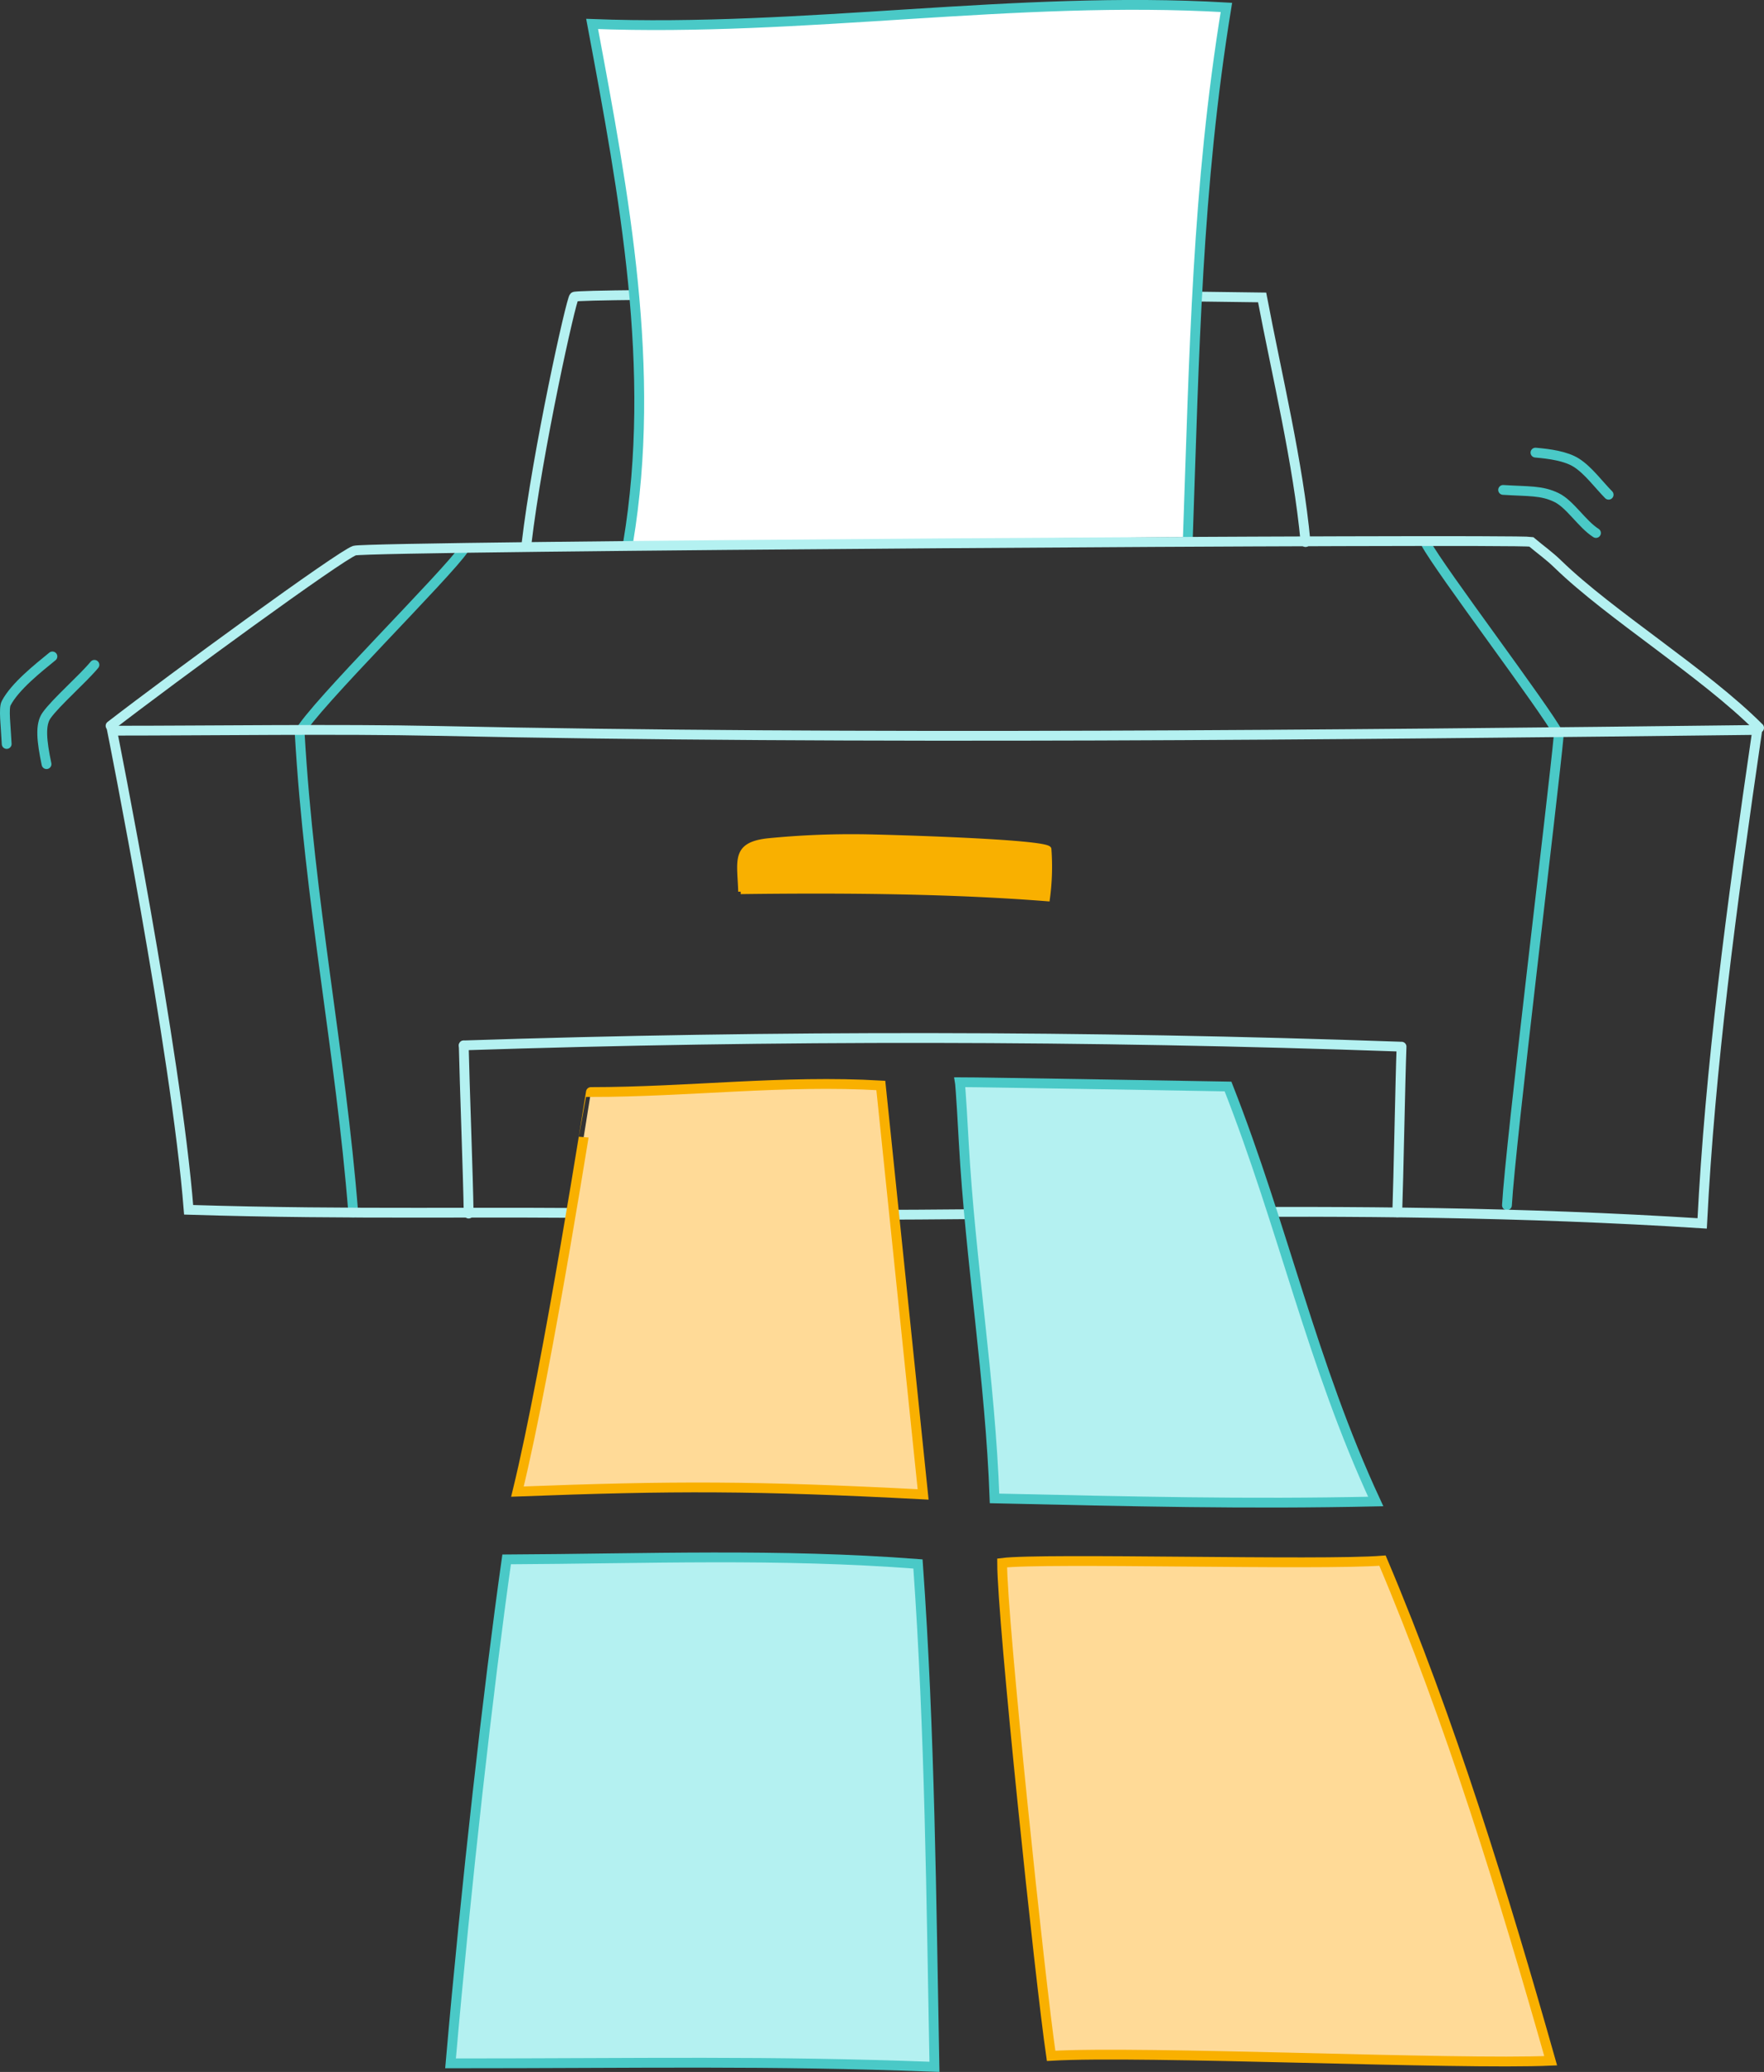
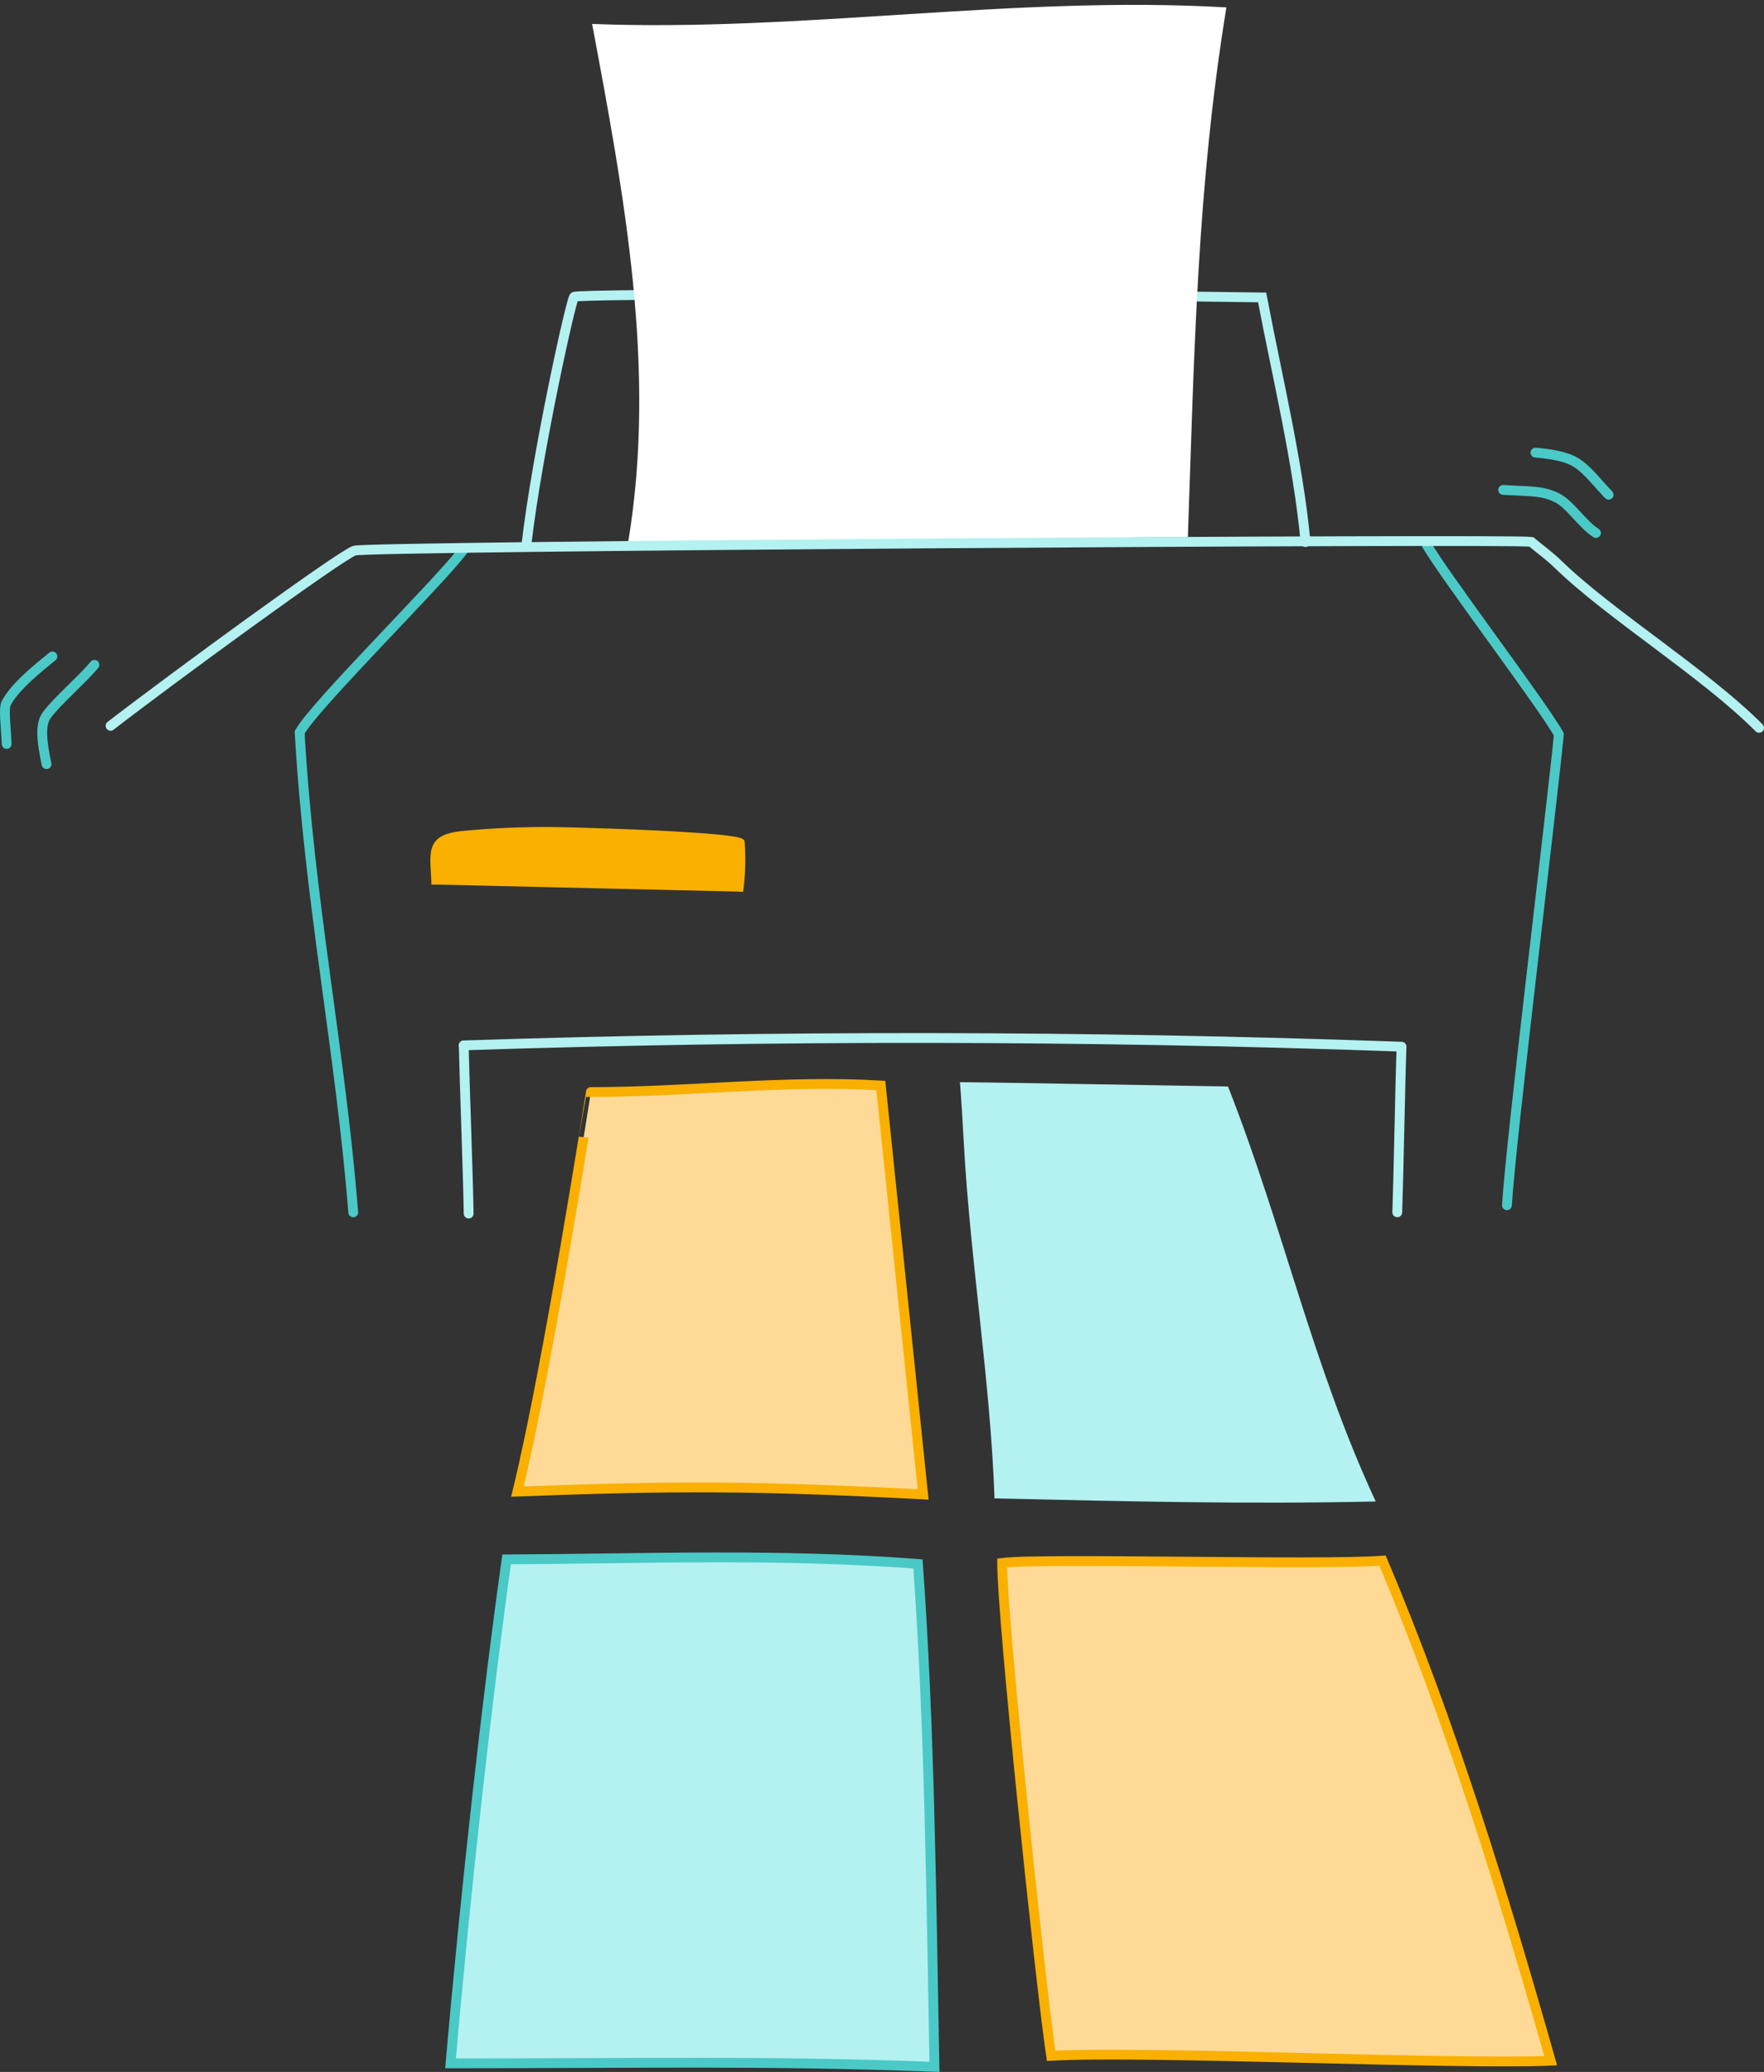
<svg xmlns="http://www.w3.org/2000/svg" viewBox="0 0 359.46 422.28">
  <rect x="0" y="0" width="359.46" height="422.28" fill="#333333" stroke="none" />
  <defs>
    <style>.cls-1,.cls-2,.cls-5,.cls-8{fill:none;stroke-linecap:round;stroke-width:2px;}.cls-1,.cls-8{stroke:#4ac9c7;}.cls-1,.cls-2,.cls-5,.cls-7{stroke-miterlimit:10;}.cls-2{stroke:#b4f1f1;}.cls-3{fill:#fff;}.cls-4{fill:#ffda97;}.cls-5,.cls-7{stroke:#f9b000;}.cls-6{fill:#b4f1f1;}.cls-7{fill:#f9b000;}.cls-8{stroke-linejoin:round;}</style>
  </defs>
  <title>Zeichenfläche 21</title>
  <g id="Ebene_9" data-name="Ebene 9">
    <path class="cls-1" d="M61.06,149.29c2.55-5.1,30.4-32.62,33.48-37.41" />
    <path class="cls-1" d="M61.06,149.29c2,34.79,8.33,65.05,10.92,97.8" />
    <path class="cls-1" d="M317.65,149.69c-1.17,12.67-9.86,83.24-10.57,95.95" />
    <path class="cls-1" d="M317.65,149.69c-2.84-5.37-24.27-33.62-27.12-39" />
    <path class="cls-2" d="M107.29,110.84C109.48,92.15,116.37,61,117,60.49c.88-.66,82.68-.7,140.19.13,3,15.83,7.33,33.66,8.85,49.86" />
    <path class="cls-3" d="M128,110.52c5.87-35.17-.78-70.59-7.34-105.64C163.78,6.54,206.78-1,249.91,1.51c-6,36.76-6.55,70.71-7.85,107.94" />
-     <path class="cls-1" d="M128,110.52c5.87-35.17-.78-70.59-7.34-105.64C163.78,6.54,206.78-1,249.91,1.51c-6,36.76-6.55,70.71-7.85,107.94" />
-     <path class="cls-2" d="M38.44,246.57c34.47,1.07,59.67.26,90.87.77,81.63,1.32,143.13-2.71,217.55,2,1.62-31.94,5.86-63.72,11.23-100.57-84.57,1-184.37,2-268.92.2-20.42-.43-45.9-.05-66.32-.05C22.85,148.92,35.9,214.23,38.44,246.57Z" />
    <path class="cls-2" d="M22.53,147.93c12.64-9.77,46.87-34.79,49.71-35.71s236-2.44,239.79-1.79c2.11,1.77,3.63,2.8,5.49,4.61,10.65,10.33,29.75,22.08,40.94,33.3" />
    <path class="cls-2" d="M94.5,213.06c.16,7.7.89,26.57,1,34.28" />
    <path class="cls-2" d="M285.6,213.32c-.26,6.77-.62,27-.87,33.76" />
    <path class="cls-2" d="M94.5,213.06q95.3-3.13,190.66.25" />
    <path class="cls-4" d="M105.44,304c32-1.21,48.42-1.21,82.67.58q-4.31-41.67-8.62-83.35c-19.75-1.16-39.29,1.34-59.08,1.34,0,0-8.71,55.87-15,81.43" />
    <path class="cls-5" d="M105.44,304c32-1.21,48.42-1.21,82.67.58q-4.31-41.67-8.62-83.35c-19.75-1.16-39.29,1.34-59.08,1.34C120.41,222.53,111.7,278.4,105.44,304Z" />
    <path class="cls-6" d="M202.66,305.39c28.17.63,51.05,1.2,77.68.63-13-28-18.8-55.83-30.1-84.58,0,0-51.11-.89-54.64-.88,0,0,.17,1,.8,12.39,1.32,24.06,5.41,48.35,6.26,72.44" />
-     <path class="cls-1" d="M202.66,305.39c28.17.63,51.05,1.2,77.68.63-13-28-18.8-55.83-30.1-84.58,0,0-51.11-.89-54.64-.88,0,0,.17,1,.8,12.39C197.72,257,201.81,281.3,202.66,305.39Z" />
    <path class="cls-6" d="M103.24,317.82c28.47-.14,55.43-1.25,83.82.93,2.45,34.41,2.7,68.32,3.36,102.49-34.58-1.29-58-.71-98.61-.71,3.22-36.59,7.69-76.24,11.43-102.71" />
    <path class="cls-1" d="M103.24,317.82c28.47-.14,55.43-1.25,83.82.93,2.45,34.41,2.7,68.32,3.36,102.49-34.58-1.29-58-.71-98.61-.71C95,383.94,99.5,344.29,103.24,317.82Z" />
    <path class="cls-4" d="M214.19,419c18.66-1.09,82.9,1.85,101.8,1-9.64-34-20.48-69.36-34.27-101.93-12.62,1-69.18-.6-77.51.47,0,11.38,7.71,85,10,100.46" />
    <path class="cls-5" d="M214.19,419c18.66-1.09,82.9,1.85,101.8,1-9.64-34-20.48-69.36-34.27-101.93-12.62,1-69.18-.6-77.51.47C204.21,330,211.92,403.57,214.19,419Z" />
-     <path class="cls-7" d="M150.93,181.73c23.2-.3,44,0,62.51,1.46a48.43,48.43,0,0,0,.31-10.14c-.11-1.56-34.78-2.5-38.12-2.52a172.19,172.19,0,0,0-19,.81c-7.19.75-5.9,4-5.7,10.39" />
+     <path class="cls-7" d="M150.93,181.73a48.43,48.43,0,0,0,.31-10.14c-.11-1.56-34.78-2.5-38.12-2.52a172.19,172.19,0,0,0-19,.81c-7.19.75-5.9,4-5.7,10.39" />
    <path class="cls-8" d="M19.24,135.5c-2.4,2.9-7.86,7.63-9.76,10.32-1.32,1.86-1,5.15,0,9.92" />
    <path class="cls-8" d="M10.68,133.79c-2.84,2.32-7.63,6.09-9.42,9.53-.56,1.07-.07,4.63.1,8.31" />
    <path class="cls-8" d="M306.3,99.85c5.23.33,7.82.07,10.87,1.55,2.8,1.36,5.2,5.42,8.05,7.23" />
    <path class="cls-8" d="M312.89,92.25c2.87.25,6.2.7,8.35,2.07,2.43,1.55,4.53,4.46,6.56,6.51" />
  </g>
</svg>